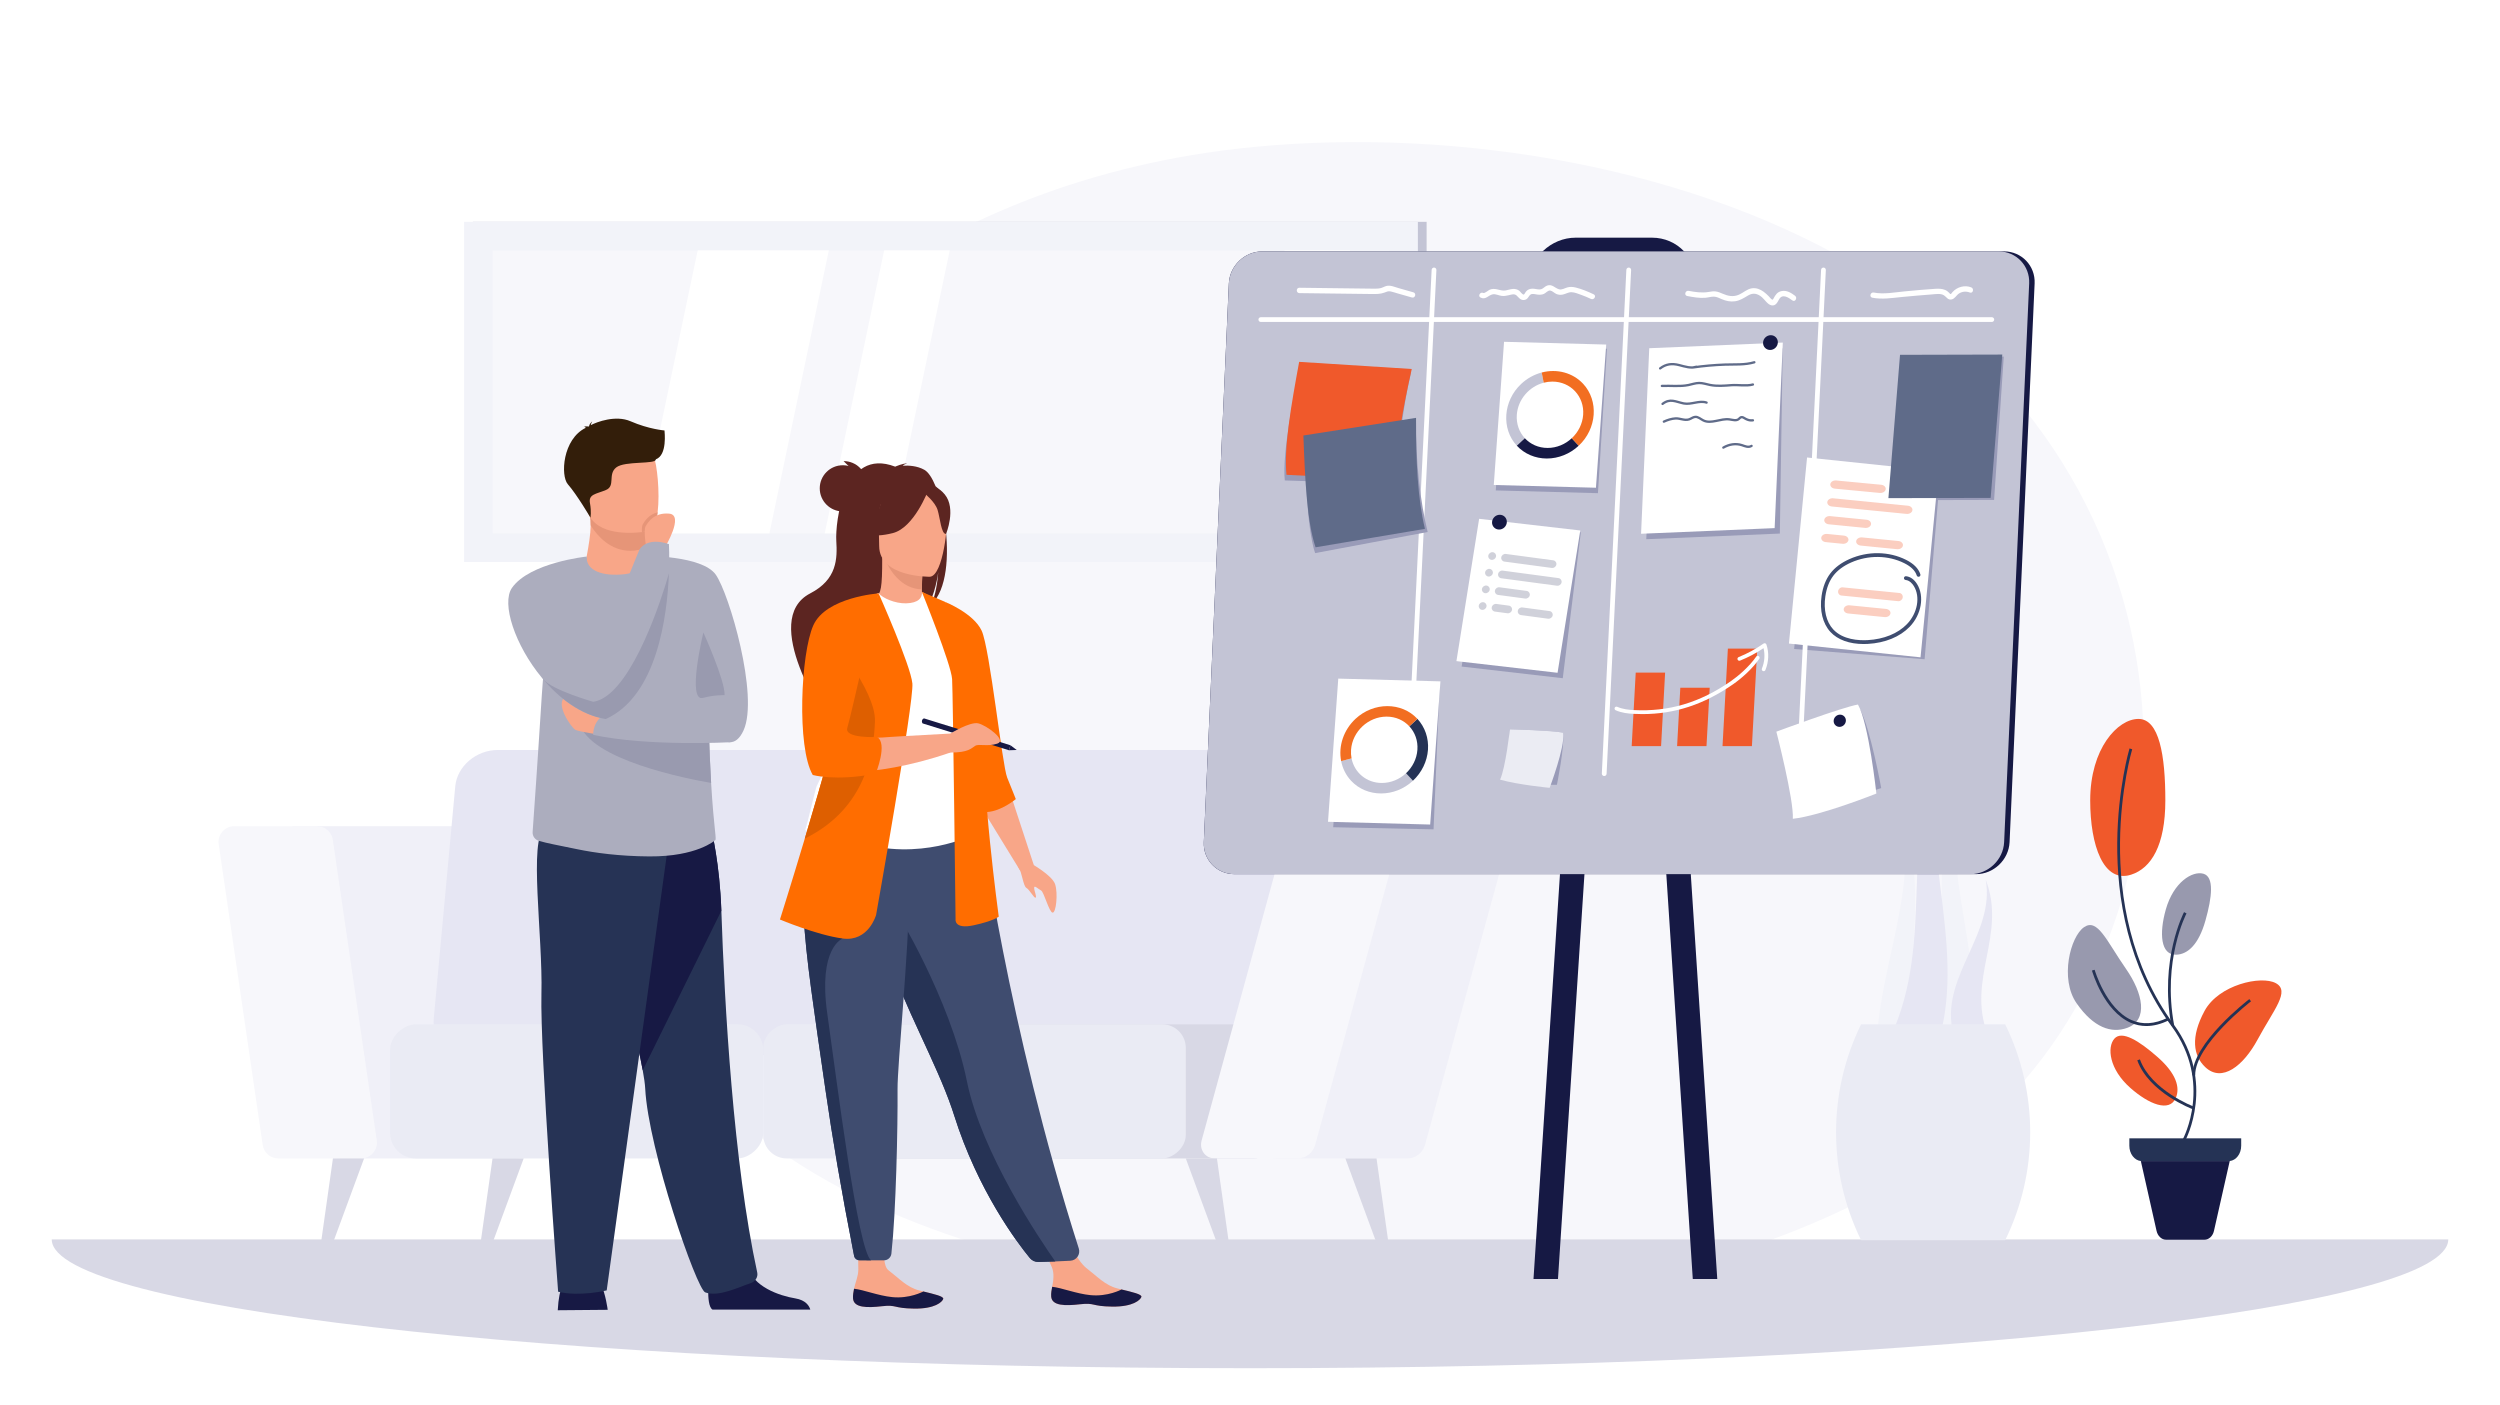
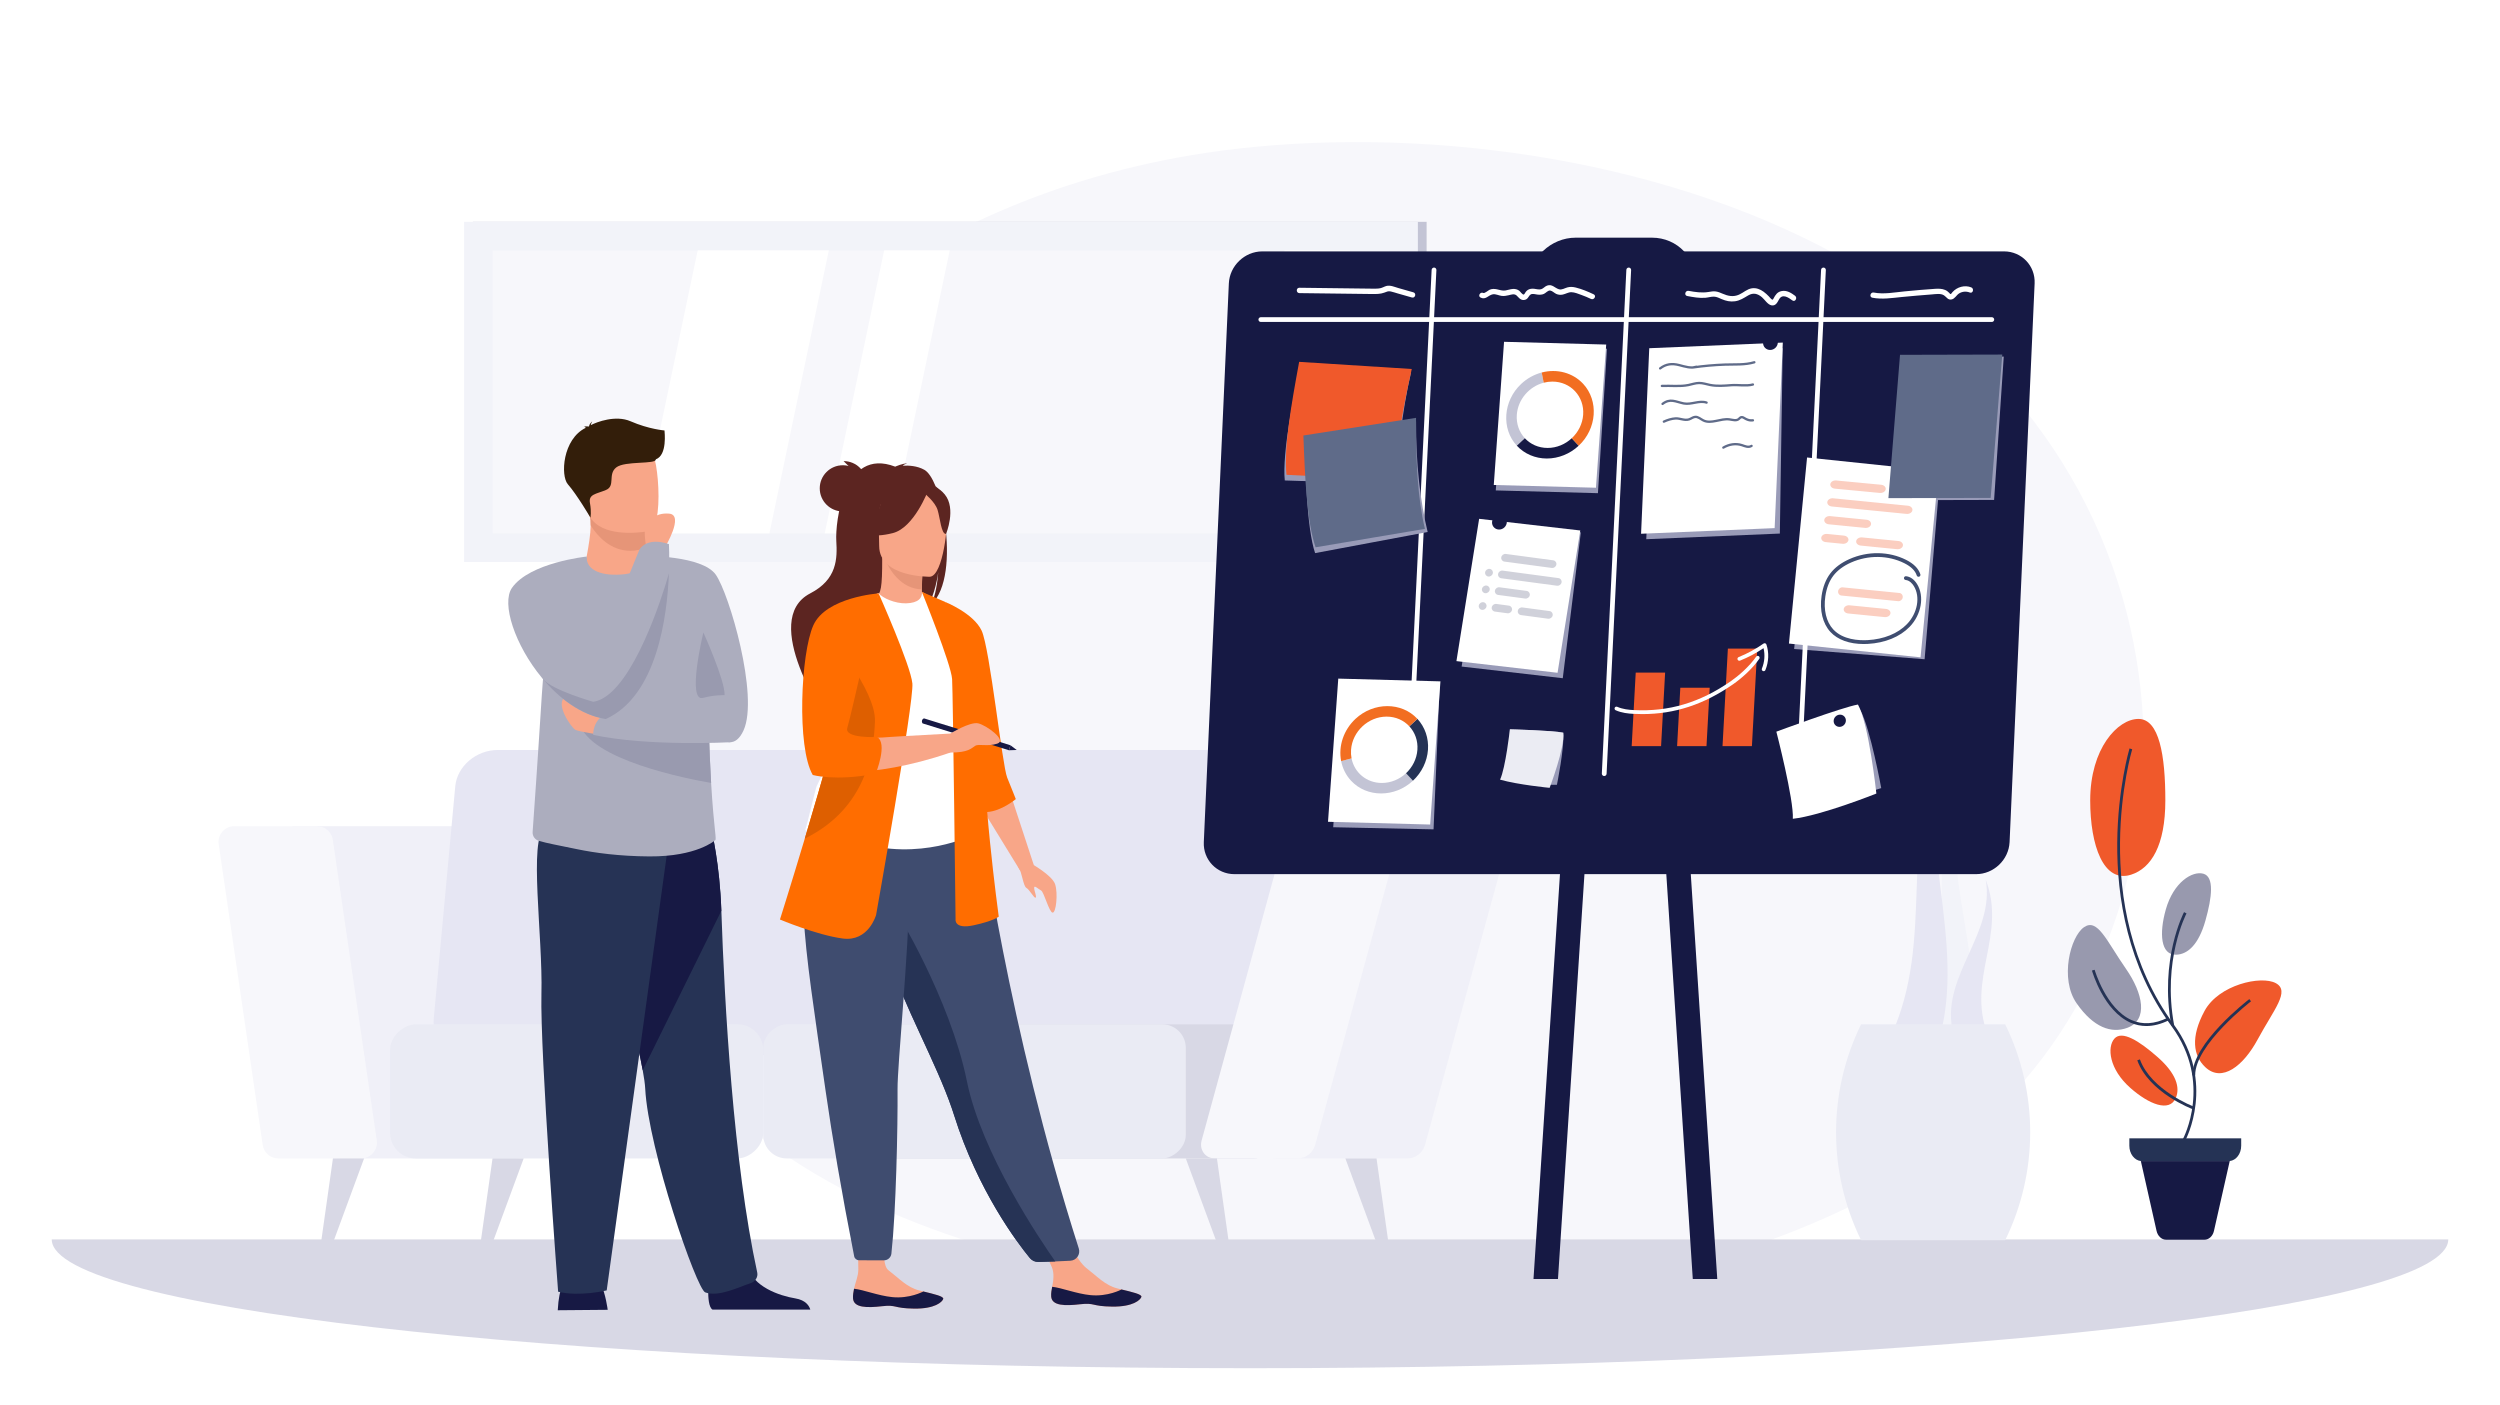
<svg xmlns="http://www.w3.org/2000/svg" version="1.1" viewBox="0 0 1071 602">
  <defs>
    <style>
      .st0 {
        fill: #9899ae;
      }

      .st1 {
        fill: #e69578;
      }

      .st2 {
        fill: #acadbe;
      }

      .st3 {
        fill: #171944;
      }

      .st4 {
        fill: #ff6d00;
      }

      .st5 {
        fill: #f8a688;
      }

      .st6 {
        fill: none;
        stroke: #5f6b89;
        stroke-linecap: round;
        stroke-miterlimit: 10;
      }

      .st7 {
        mix-blend-mode: multiply;
        opacity: .2;
      }

      .st8 {
        fill: #f0f0f8;
      }

      .st9 {
        fill: #3f4c6f;
      }

      .st10 {
        fill: #263355;
      }

      .st11 {
        fill: #e6e6f3;
      }

      .st12 {
        fill: #3f4d70;
      }

      .st13 {
        fill: #eaebf4;
      }

      .st14 {
        fill: #999aaf;
      }

      .st15 {
        isolation: isolate;
      }

      .st16 {
        fill: #999bb8;
      }

      .st17 {
        fill: #5c2521;
      }

      .st18 {
        fill: #331e0a;
      }

      .st19 {
        fill: #f26e21;
      }

      .st20 {
        fill: #fff;
      }

      .st21 {
        fill: #161944;
      }

      .st22 {
        fill: #d8d8e5;
      }

      .st23 {
        opacity: .3;
      }

      .st24 {
        fill: #f7f7fb;
      }

      .st25 {
        fill: #c3c4d5;
      }

      .st26 {
        fill: #f0592b;
      }

      .st27 {
        fill: #253355;
      }

      .st28 {
        fill: #de5f00;
      }

      .st29 {
        fill: #ebecf3;
      }

      .st30 {
        fill: #5f9aa8;
      }

      .st31 {
        fill: #f2f3f9;
      }

      .st32 {
        fill: #5f6b89;
      }
    </style>
  </defs>
  <g class="st15">
    <g id="Layer_1">
      <rect class="st20" x="-9.333" y="-41.733" width="1101.174" height="657.316" />
      <path class="st24" d="M840.631,488.226c-13.77,10.7-26.8,17.6-37.1,23.05-14.15,7.49-28.59,13.85-43.13,19.23-1.55.58-11.574,5.092-13.124,5.642l-331.226-3.952c-1.73-.54-3.47-1.11-5.21-1.69-32.96-10.94-67.35-27.32-96.54-52.65-95.01-82.47-80.22-212.41-6.52-298.18,13.48-15.68,84.69-102.76,229.42-116.72,87.59-8.45,189.69,8.59,263.63,54.31,155.2,95.98,144.15,289.87,39.8,370.96Z" />
      <path class="st22" d="M1048.84,530.949c0,.912-.205,1.815-.614,2.718-13.182,29.221-237.7,52.476-512.73,52.476-278.838,0-505.758-23.897-513.149-53.695-.121-.493-.186-.996-.186-1.499h1026.68Z" />
      <g>
        <g>
          <path class="st8" d="M221.049,496.275h-75.282c-3.356,0-6.204-2.462-6.69-5.782l-18.844-128.819c-.597-4.08,2.566-7.74,6.69-7.74h75.282c3.356,0,6.204,2.462,6.69,5.783l18.844,128.819c.597,4.08-2.566,7.74-6.69,7.74Z" />
          <path class="st24" d="M154.721,496.275h-35.496c-3.356,0-6.204-2.462-6.69-5.782l-18.844-128.819c-.597-4.08,2.566-7.74,6.69-7.74h35.496c3.356,0,6.204,2.462,6.69,5.783l18.844,128.819c.597,4.08-2.566,7.74-6.69,7.74Z" />
          <path class="st25" d="M604.044,321.286H238.137c-9.293,0-17.472,6.968-18.267,15.565l-9.209,99.46c-.796,8.596,6.092,15.564,15.385,15.564h365.906c9.293,0,17.472-6.968,18.268-15.564l9.209-99.46c.796-8.596-6.092-15.565-15.385-15.565Z" />
          <path class="st11" d="M579.206,321.286H213.3c-9.293,0-17.472,6.968-18.267,15.565l-9.209,99.46c-.796,8.596,6.092,15.564,15.385,15.564h365.906c9.293,0,17.472-6.968,18.268-15.564l9.209-99.46c.796-8.596-6.092-15.565-15.385-15.565Z" />
          <rect class="st13" x="218.307" y="387.614" width="57.459" height="159.863" rx="11.024" ry="11.024" transform="translate(714.582 220.508) rotate(90)" />
          <rect class="st22" x="428.163" y="377.035" width="57.459" height="181.021" rx="10.088" ry="10.088" transform="translate(924.438 10.652) rotate(90)" />
          <rect class="st13" x="388.75" y="377.035" width="57.459" height="181.021" rx="10.088" ry="10.088" transform="translate(885.025 50.066) rotate(90)" />
          <path class="st8" d="M603.035,496.275h-56.004c-4.124,0-6.82-3.659-5.703-7.74l35.271-128.819c.909-3.321,4.071-5.783,7.427-5.783h56.004c4.124,0,6.82,3.66,5.703,7.74l-35.271,128.819c-.909,3.321-4.071,5.782-7.427,5.782Z" />
          <path class="st24" d="M555.986,496.275h-35.496c-4.124,0-6.82-3.659-5.703-7.74l35.271-128.819c.909-3.321,4.071-5.783,7.427-5.783h35.496c4.124,0,6.82,3.66,5.703,7.74l-35.271,128.819c-.909,3.321-4.071,5.782-7.427,5.782Z" />
          <polygon class="st22" points="526.287 531.303 520.9 531.303 507.99 496.275 521.335 496.275 526.287 531.303" />
          <polygon class="st22" points="594.654 531.303 589.267 531.303 576.357 496.275 589.701 496.275 594.654 531.303" />
          <polygon class="st22" points="206.041 531.303 211.428 531.303 224.338 496.275 210.994 496.275 206.041 531.303" />
          <polygon class="st22" points="137.674 531.303 143.061 531.303 155.971 496.275 142.627 496.275 137.674 531.303" />
        </g>
        <g>
          <rect class="st25" x="202.571" y="95.025" width="408.59" height="145.733" />
          <rect class="st31" x="198.825" y="95.025" width="408.59" height="145.733" />
          <rect class="st24" x="342.511" y="-24.146" width="121.217" height="384.074" transform="translate(571.012 -235.229) rotate(90)" />
          <polygon class="st20" points="273.431 228.5 298.887 107.283 355.069 107.283 329.614 228.5 273.431 228.5" />
          <polygon class="st20" points="353.319 228.5 378.774 107.283 406.866 107.283 381.41 228.5 353.319 228.5" />
          <polygon class="st20" points="524.84 228.5 550.295 107.283 578.387 107.283 552.931 228.5 524.84 228.5" />
        </g>
        <g>
          <path class="st31" d="M839.269,331.136c-9.533,41.313,13.787,83.988,4.254,125.301-3.147-.131-6.294-.261-9.441-.392-3.147-.131-6.294-.261-9.441-.392,15.827-41.052-1.2-83.465,14.627-124.517Z" />
-           <path class="st31" d="M814.839,349.052c7.811,39.499-17.26,78.994-9.449,118.493h18.898c-14.11-39.499,4.661-78.994-9.449-118.493Z" />
          <path class="st11" d="M832.279,316.211c-12.497,42.123,10.734,87.58-1.763,129.702-3.422-.32-6.844-.639-10.266-.959-3.422-.32-6.844-.639-10.266-.959,19.341-41.483,2.955-86.301,22.295-127.784Z" />
          <path class="st11" d="M850.687,376.866c4.031,22.777-18.445,40.687-14.414,63.465,2.539.466,5.078.932,7.617,1.398,2.539.466,5.078.932,7.617,1.398-9.109-23.709,8.289-42.551-.821-66.261Z" />
          <path class="st13" d="M859.019,438.816h-61.729c-14.291,29.172-14.291,63.314,0,92.487h61.729c14.292-29.172,14.292-63.314,0-92.487Z" />
        </g>
      </g>
      <g>
        <path class="st26" d="M895.443,342.907c0,19.286,5.714,35.602,17.543,31.798,8.591-2.763,14.646-12.513,14.646-31.798,0-19.286-2.619-34.92-11.507-34.92s-20.681,12.628-20.681,34.92Z" />
        <path class="st26" d="M912.678,466.096c7.927,6.98,16.702,10.538,19.42,4.298,1.974-4.531.158-10.549-7.77-17.529-7.927-6.98-15.301-11.563-18.519-7.909-3.217,3.654-2.295,13.071,6.868,21.14Z" />
        <path class="st0" d="M927.832,389.623c-2.875,10.164-2.297,19.615,4.504,19.374,4.94-.175,9.584-4.411,12.459-14.574,2.875-10.164,3.826-18.793-.858-20.119-4.684-1.325-12.782,3.571-16.105,15.319Z" />
        <path class="st27" d="M936.211,488.538l-1.053-.575c.131-.239,12.836-24.164-4.836-48.296-37.876-51.728-18.238-118.373-18.035-119.039l1.146.349c-.201.661-19.661,66.746,17.857,117.984,18.131,24.761,5.053,49.332,4.92,49.578Z" />
        <path class="st0" d="M910.786,415.076c7.274,10.469,9.67,21.938.451,25.282-6.695,2.428-14.356-.096-21.631-10.565-7.274-10.469-2.695-28.498,3.153-32.562,5.849-4.064,9.618,5.744,18.026,17.845Z" />
        <path class="st26" d="M967.151,445.356c-6.068,11.232-15.236,18.555-22.389,11.828-5.196-4.886-6.401-12.873-.333-24.104,6.068-11.232,24.249-15.287,30.523-11.897,6.275,3.39-.787,11.191-7.801,24.173Z" />
        <path class="st27" d="M919.501,439.548c-2.365,0-4.646-.487-6.834-1.457-11.47-5.1-16.278-21.614-16.477-22.314l1.151-.328c.047.166,4.859,16.68,15.817,21.549,4.684,2.077,9.87,1.752,15.429-.983l.529,1.076c-3.327,1.638-6.541,2.456-9.615,2.456Z" />
        <g>
          <path class="st21" d="M955.21,497.41l-6.75,29.91c-.5,2.23-2.17,3.78-4.07,3.78h-16.44c-1.9,0-3.57-1.55-4.08-3.78l-6.73-29.91h38.07Z" />
          <path class="st27" d="M912.21,487.65v3.19c0,3.42,2.16,6.25,4.93,6.55v.02h38.07v-.02c2.75-.28,4.92-3.11,4.92-6.55v-3.19h-47.92Z" />
        </g>
        <path class="st27" d="M939.222,460.643c-.073-13.7,23.385-31.863,24.384-32.631l.73.95c-.241.185-23.986,18.566-23.916,31.676l-1.198.005Z" />
        <path class="st27" d="M930.218,439.424c-5.243-28.265,5.317-48.473,5.425-48.675l1.057.566c-.105.196-10.467,20.058-5.304,47.888l-1.179.22Z" />
        <path class="st27" d="M939.61,475.29c-.774-.29-19.02-7.255-23.998-21.043l1.128-.407c4.791,13.272,23.107,20.26,23.291,20.327l-.421,1.123Z" />
        <rect class="st27" x="917.62" y="496.21" width="37.591" height="1.198" />
      </g>
      <g>
        <g>
          <path class="st21" d="M705.876,146.894h-32.736c-10.916,0-19.358-8.918-18.759-19.818l.333-6.057c.58-10.561,9.708-19.201,20.285-19.201h32.716c10.927,0,19.378,8.927,18.778,19.838l-.331,6.036c-.58,10.561-9.708,19.201-20.285,19.201Z" />
          <polygon class="st21" points="735.676 547.924 725.187 547.924 696.312 106.444 706.801 106.444 735.676 547.924" />
          <polygon class="st21" points="656.948 547.924 667.437 547.924 696.312 106.444 685.823 106.444 656.948 547.924" />
        </g>
        <g>
          <g>
            <path class="st21" d="M846.565,374.483h-317.745c-7.548,0-13.447-6.176-13.109-13.724l10.728-239.343c.338-7.548,6.791-13.724,14.339-13.724h317.745c7.548,0,13.447,6.176,13.109,13.724l-10.728,239.343c-.338,7.548-6.791,13.724-14.339,13.724Z" />
-             <path class="st25" d="M844.231,374.483h-315.411c-7.548,0-13.447-6.176-13.109-13.724l10.728-239.343c.338-7.548,6.791-13.724,14.339-13.724h315.411c7.548,0,13.447,6.176,13.109,13.724l-10.728,239.343c-.338,7.548-6.791,13.724-14.339,13.724Z" />
          </g>
          <g>
            <polygon class="st16" points="762.483 228.579 705.264 230.996 708.769 151.51 763.707 149.189 762.483 228.579" />
            <polygon class="st16" points="824.504 282.421 768.611 278.032 776.376 198.321 831.114 204.054 824.504 282.421" />
            <polygon class="st16" points="684.553 211.278 640.787 210.1 645.185 148.762 688.436 149.411 684.553 211.278" />
            <polygon class="st16" points="614.134 355.293 571.148 354.389 575.547 293.05 616.826 292.265 614.134 355.293" />
            <polygon class="st16" points="854.273 214.169 810.462 214.283 815.44 152.876 858.412 152.765 854.273 214.169" />
            <polygon class="st16" points="626.163 285.557 669.488 290.553 677.237 228.066 635.888 224.596 626.163 285.557" />
            <polygon class="st20" points="760.254 226.245 703.035 228.662 706.54 149.176 763.759 146.759 760.254 226.245" />
            <polygon class="st20" points="822.757 281.603 766.381 275.698 774.146 195.987 830.522 201.892 822.757 281.603" />
            <polygon class="st20" points="683.701 208.944 639.935 207.766 644.334 146.428 688.099 147.606 683.701 208.944" />
            <polygon class="st20" points="612.685 353.233 568.919 352.055 573.317 290.716 617.083 291.894 612.685 353.233" />
            <polygon class="st20" points="623.933 283.223 667.258 288.219 676.983 227.258 633.659 222.262 623.933 283.223" />
            <g>
              <path class="st16" d="M646.841,312.438s-.288,16.653-2.635,21.597c7.776,2.221,22.775,2.188,22.775,2.188,0,0,3.279-16.004,2.726-22.336-4.458-.98-22.865-1.449-22.865-1.449Z" />
              <path class="st29" d="M646.841,312.438s-1.869,16.62-4.216,21.564c7.777,2.221,21.233,3.51,21.233,3.51,0,0,6.613-17.275,5.849-23.624-4.458-.98-22.865-1.449-22.865-1.449Z" />
            </g>
            <g>
              <g>
                <path class="st16" d="M763.934,315.157s9.014,22.806,8.501,30.854c12.224-1.371,33.484-8.386,33.484-8.386,0,0-4.555-25.108-8.918-33.406-6.842,1.184-33.067,10.938-33.067,10.938Z" />
                <path class="st20" d="M760.991,313.447s7.568,29.279,7.055,37.326c12.224-1.371,35.79-10.82,35.79-10.82,0,0-3.219-29.928-7.89-38.13-6.842,1.184-34.954,11.623-34.954,11.623Z" />
              </g>
              <path class="st21" d="M790.776,308.775c-.065,1.446-1.29,2.619-2.736,2.619-1.446,0-2.566-1.173-2.501-2.619.065-1.446,1.29-2.619,2.736-2.619,1.446,0,2.566,1.172,2.501,2.619Z" />
            </g>
            <path class="st21" d="M645.525,223.695c-.078,1.748-1.559,3.165-3.308,3.165-1.748,0-3.102-1.417-3.024-3.165.078-1.748,1.559-3.166,3.308-3.166s3.102,1.417,3.024,3.166Z" />
            <path class="st21" d="M761.628,146.759c-.078,1.748-1.559,3.166-3.308,3.166-1.748,0-3.102-1.417-3.024-3.166.078-1.748,1.559-3.165,3.308-3.165s3.102,1.417,3.024,3.165Z" />
            <polygon class="st32" points="852.801 213.299 808.991 213.412 813.968 152.006 857.779 151.892 852.801 213.299" />
          </g>
        </g>
        <g>
          <g class="st7">
-             <path class="st21" d="M638.932,239.843h0c-.907-.122-1.509-.958-1.338-1.858h0c.171-.9,1.054-1.538,1.961-1.416h0c.907.122,1.509.958,1.338,1.858h0c-.171.9-1.054,1.538-1.961,1.416Z" />
            <path class="st21" d="M664.782,243.306l-20.298-2.72c-.907-.122-1.509-.958-1.338-1.858h0c.171-.9,1.054-1.538,1.961-1.416l20.298,2.72c.907.122,1.509.958,1.338,1.858h0c-.171.9-1.054,1.538-1.961,1.416Z" />
            <path class="st21" d="M637.573,246.982h0c-.907-.122-1.509-.958-1.338-1.858h0c.171-.9,1.054-1.538,1.961-1.416h0c.907.122,1.509.958,1.338,1.858h0c-.171.9-1.054,1.538-1.961,1.416Z" />
            <path class="st21" d="M667.018,250.927l-23.893-3.201c-.907-.122-1.509-.958-1.338-1.858h0c.171-.9,1.054-1.538,1.961-1.416l23.893,3.201c.907.122,1.509.958,1.338,1.858h0c-.171.9-1.054,1.538-1.961,1.416Z" />
            <path class="st21" d="M636.215,254.122h0c-.907-.122-1.509-.958-1.338-1.858h0c.171-.9,1.054-1.538,1.961-1.416h0c.907.122,1.509.958,1.338,1.858h0c-.171.9-1.054,1.538-1.961,1.416Z" />
            <path class="st21" d="M653.395,256.423l-11.629-1.558c-.907-.122-1.509-.958-1.338-1.858h0c.171-.9,1.054-1.538,1.961-1.416l11.629,1.558c.907.122,1.509.958,1.338,1.858h0c-.171.9-1.054,1.538-1.961,1.416Z" />
            <path class="st21" d="M663.201,265.059l-11.629-1.558c-.907-.122-1.509-.958-1.338-1.858h0c.171-.9,1.054-1.538,1.961-1.416l11.629,1.558c.907.122,1.509.958,1.338,1.858h0c-.171.9-1.054,1.538-1.961,1.416Z" />
            <path class="st21" d="M634.856,261.261h0c-.907-.122-1.509-.958-1.338-1.858h0c.171-.9,1.054-1.538,1.961-1.416h0c.907.122,1.509.958,1.338,1.858h0c-.171.9-1.054,1.538-1.961,1.416Z" />
            <path class="st21" d="M645.778,262.724l-5.371-.72c-.907-.122-1.509-.958-1.338-1.858h0c.171-.9,1.054-1.538,1.961-1.416l5.371.72c.907.122,1.509.958,1.338,1.858h0c-.171.9-1.054,1.538-1.961,1.416Z" />
          </g>
          <g>
            <polygon class="st26" points="713.336 288.136 700.744 288.136 699.013 319.644 711.606 319.644 713.336 288.136" />
            <polygon class="st26" points="732.437 294.631 719.844 294.631 718.47 319.644 731.063 319.644 732.437 294.631" />
            <polygon class="st26" points="752.815 277.852 740.223 277.852 737.927 319.644 750.52 319.644 752.815 277.852" />
            <g>
              <path class="st20" d="M703.547,305.914c-1.247,0-2.504-.033-3.776-.098-2.199-.113-5.052-.391-7.618-1.545-.409-.184-.591-.665-.407-1.073.184-.409.664-.591,1.073-.407,2.319,1.043,4.978,1.298,7.035,1.404,15.109.777,28.34-3.158,41.656-12.383,3.175-2.199,7.915-6.268,10.828-10.496.254-.37.76-.462,1.129-.208.369.254.462.76.208,1.129-3.033,4.405-7.795,8.524-11.24,10.91-12.507,8.664-24.957,12.768-38.888,12.768Z" />
              <path class="st20" d="M755.549,287.536c-.103,0-.208-.02-.31-.062-.414-.171-.611-.646-.44-1.06,1.15-2.784,1.392-5.914.699-8.746-3.166,2.128-6.544,3.923-10.059,5.341-.416.167-.889-.034-1.057-.449-.168-.416.033-.889.449-1.057,3.748-1.512,7.337-3.465,10.666-5.804.209-.147.476-.187.719-.107.244.08.435.269.517.512,1.167,3.457,1.009,7.441-.433,10.931-.129.313-.432.502-.751.502Z" />
            </g>
          </g>
          <g class="st23">
            <path class="st26" d="M805.319,211.175l-19.289-1.836c-1.216-.121-2.077-1.007-1.914-1.97h0c.163-.963,1.291-1.652,2.507-1.531l19.289,1.836c1.216.121,2.077,1.007,1.914,1.97h0c-.163.963-1.291,1.652-2.507,1.531Z" />
            <path class="st26" d="M816.762,220.153l-32.025-3.18c-1.216-.121-2.077-1.007-1.914-1.97h0c.163-.963,1.291-1.652,2.507-1.531l32.025,3.18c1.216.121,2.077,1.007,1.914,1.97h0c-.163.963-1.291,1.652-2.507,1.531Z" />
            <path class="st26" d="M799.031,226.154l-15.587-1.548c-1.216-.121-2.077-1.007-1.914-1.97h0c.163-.963,1.291-1.652,2.507-1.531l15.587,1.548c1.216.121,2.077,1.007,1.914,1.97h0c-.163.963-1.291,1.652-2.507,1.531Z" />
            <path class="st26" d="M812.702,235.274l-15.587-1.548c-1.216-.121-2.077-1.007-1.914-1.97h0c.163-.963,1.291-1.652,2.507-1.531l15.587,1.548c1.216.121,2.077,1.007,1.914,1.97h0c-.163.963-1.291,1.652-2.507,1.531Z" />
            <path class="st26" d="M789.35,232.954l-7.198-.715c-1.216-.121-2.077-1.007-1.914-1.97h0c.163-.963,1.291-1.652,2.507-1.531l7.198.715c1.216.121,2.077,1.007,1.914,1.97h0c-.163.963-1.291,1.652-2.507,1.531Z" />
          </g>
          <path class="st12" d="M798.406,275.899c-6.12 0-11.134-1.809-14.248-5.173-3.325-3.591-4.704-9.239-3.785-15.495.563-3.832,1.815-7.047,3.722-9.557,1.914-2.518,4.682-4.595,8.227-6.171,7.824-3.48,16.88-3.358,24.226.327,3.292,1.651,5.354,3.74,6.131,6.208.135.427-.103.883-.531,1.018-.428.135-.883-.103-1.018-.531-.64-2.033-2.427-3.798-5.311-5.244-6.915-3.469-15.453-3.578-22.838-.294-3.293,1.465-5.848,3.372-7.595,5.67-1.739,2.288-2.886,5.253-3.409,8.81-.848,5.768.38,10.928,3.37,14.156,4.155,4.488,11.034,4.809,14.765,4.604,6.936-.385,12.903-2.807,16.802-6.822,4.561-4.695,5.839-11.719,2.974-16.338-.555-.895-1.748-2.422-3.503-2.597-.446-.044-.772-.442-.727-.888.044-.446.445-.769.888-.727,1.815.181,3.491,1.373,4.722,3.357,3.246,5.233,1.875,13.111-3.188,18.326-4.185,4.308-10.533,6.904-17.877,7.311-.608.034-1.208.051-1.797.051Z" />
          <g class="st23">
            <path class="st26" d="M813.175,257.543l-24.305-2.414c-.923-.092-1.557-.956-1.41-1.92h0c.147-.964,1.022-1.678,1.945-1.587l24.305,2.414c.923.092,1.557.956,1.41,1.92h0c-.147.964-1.022,1.678-1.945,1.587Z" />
            <path class="st26" d="M807.359,264.361l-15.587-1.548c-1.216-.121-2.077-1.007-1.914-1.97h0c.163-.963,1.291-1.652,2.507-1.531l15.587,1.548c1.216.121,2.077,1.007,1.914,1.97h0c-.163.963-1.291,1.652-2.507,1.531Z" />
          </g>
        </g>
        <g>
          <path class="st20" d="M770.665,332.453c.541,0,.992-.426,1.019-.972l10.506-215.79c.027-.563-.408-1.042-.971-1.07-.542-.024-1.041.407-1.07.971l-10.506,215.79c-.027.563.408,1.042.971,1.07.016,0,.034.001.051.001Z" />
          <path class="st20" d="M603.826,332.453c.541,0,.992-.426,1.019-.972l10.507-215.79c.028-.563-.408-1.042-.971-1.07-.533-.024-1.041.407-1.07.971l-10.507,215.79c-.027.563.408,1.042.971,1.07.017,0,.034.001.051.001Z" />
          <path class="st20" d="M687.246,332.453c.541,0,.992-.426,1.019-.972l10.506-215.79c.027-.563-.407-1.042-.971-1.07-.556-.024-1.041.407-1.07.971l-10.506,215.79c-.027.563.408,1.042.971,1.07.017,0,.034.001.051.001Z" />
          <path class="st20" d="M540.136,137.929h313.157c.564,0,1.022-.457,1.022-1.021,0-.564-.457-1.021-1.022-1.021h-313.157c-.564,0-1.021.457-1.021,1.021,0,.564.457,1.021,1.021,1.021Z" />
          <path class="st20" d="M843.86,125.316c-1.523-.596-3.157-.482-4.565.38-1.173.718-1.805,2.3-3.227,2.588-1.614.327-2.106-.994-3.241-1.745-1.441-.954-3.641-.528-5.25-.407-4.271.322-8.538.691-12.8,1.105-4.206.409-8.467,1.129-12.666.304-1.45-.285-.836-2.5.611-2.216,4.299.844,8.861-.083,13.167-.494,4.329-.413,8.665-.814,13.005-1.095,1.475-.095,3.022-.113,4.405.478.694.296,1.234.72,1.755,1.257.176.181.362.549.648.5.182-.031.624-.704.74-.834,1.978-2.217,5.229-3.134,8.028-2.039,1.362.533.769,2.755-.611,2.215h0Z" />
          <path class="st20" d="M767.838,128.694c-1.709-1.291-4.285-2.996-5.703-.43-.709,1.283-1.391,2.828-3.158,2.557-1.695-.26-2.941-2.464-4.181-3.508-1.848-1.556-3.715-2.022-5.869-.758-1.852,1.086-3.476,2.207-5.658,2.512-2.005.281-3.857-.12-5.697-.918-1.054-.457-2.121-1.025-3.294-1.065-1.222-.042-2.454.384-3.673.486-2.618.218-5.249-.279-7.812-.754-1.452-.269-.837-2.484.611-2.215,2.841.527,5.614.956,8.493.489,1.062-.172,2.059-.384,3.142-.231,1.009.143,1.929.529,2.855.933,2.359,1.031,4.634,1.526,7.102.436,1.909-.843,3.398-2.409,5.534-2.723,1.816-.267,3.544.412,4.996,1.471.832.608,1.583,1.313,2.297,2.053.326.338.637.803,1.011,1.083.555.417.61.374.939-.241.827-1.545,1.611-2.804,3.459-3.174,2.193-.439,4.089.746,5.766,2.012,1.165.88.022,2.876-1.16,1.984h0Z" />
          <path class="st20" d="M681.564,128.06c-1.337-.632-2.696-1.206-4.089-1.704-1.327-.474-2.866-1.151-4.292-1.178-1.294-.024-2.436.747-3.674,1.01-.98.208-1.929.129-2.841-.29-.81-.373-1.635-1.28-2.522-1.423-1.006-.163-1.846,1.009-2.703,1.408-.882.41-1.832.426-2.781.319-.871-.098-2.149-.551-2.955-.033-.75.482-.976,1.531-1.788,2.017-.705.423-1.582.458-2.317.095-.812-.401-1.257-1.159-1.928-1.721-.99-.83-2.145-.369-3.278-.1-1.047.248-2.062.437-3.139.295-1.187-.157-2.556-.91-3.758-.671-1.972.391-2.999,2.488-5.207,1.407-1.328-.65-.165-2.632,1.16-1.984.559.273,2.192-1.168,2.736-1.396.991-.416,1.997-.395,3.036-.186,1.281.258,2.39.73,3.722.51,1.073-.177,2.099-.584,3.194-.65.977-.059,1.884.157,2.675.743.445.33,1.392,1.776,1.963,1.658.262-.054.672-.914.839-1.124.267-.337.559-.649.93-.877.785-.482,1.707-.565,2.605-.489.975.083,2.088.483,3.057.206.974-.279,1.611-1.226,2.577-1.561,2.182-.757,3.232,1.036,5.098,1.584,1.209.355,2.449-.497,3.583-.804,1.221-.33,2.381-.244,3.598.059,2.637.655,5.207,1.738,7.657,2.895,1.336.631.171,2.612-1.16,1.984h0Z" />
          <path class="st20" d="M604.866,127.447c-2.044-.583-4.088-1.166-6.131-1.75-.971-.277-1.947-.62-2.932-.837-1.118-.246-1.79.135-2.788.509-1.634.612-3.427.605-5.148.589-2.043-.019-4.087-.051-6.13-.076-8.359-.103-16.719-.207-25.078-.311-1.477-.018-1.481-2.316,0-2.298,8.545.106,17.09.212,25.635.318,2.014.025,4.029.068,6.044.074.99.003,2.004.013,2.978-.192.922-.194,1.698-.711,2.595-.959,1.673-.462,3.583.438,5.169.891,2.133.609,4.265,1.217,6.398,1.826,1.419.405.816,2.623-.611,2.216h0Z" />
        </g>
        <path class="st16" d="M598.924,207.416l-48.525-1.587c-1.204-11.169,4.076-39.243,6.99-49.223l47.074,2.99c-4.02,17.715-5.75,34.374-5.538,47.82Z" />
        <path class="st26" d="M598.094,205.828l-46.955-2.416c-1.204-11.169,1.912-29.458,5.42-48.394l48.244,3.064c-4.02,17.715-6.92,34.299-6.709,47.746Z" />
        <path class="st16" d="M611.612,227.912l-48.22,9.043c-3.628-10.519-4.552-38.772-3.857-49.041l47.095-7.373c-.096,17.977,1.837,34.436,4.982,47.37Z" />
        <path class="st32" d="M610.446,226.561l-46.853,7.901c-3.627-10.519-4.549-28.854-5.224-47.898l48.266-7.556c-.096,17.977.665,34.619,3.811,47.553Z" />
        <path class="st6" d="M711.202,157.823c2.508-1.925,5.066-2.203,8.111-1.427,2.525.643,5.211,1.574,7.654.668-.564.117-1.128.235-1.691.352,4.542-.654,9.12-1.063,13.706-1.224,4.297-.151,8.412.225,12.578-.997" />
        <path class="st6" d="M711.953,165.332c3.749-.184,7.687.369,11.38-.384,1.513-.309,2.994-.857,4.537-.877,1.602-.021,3.149.53,4.72.844,3.011.601,6.087.322,9.121.092,2.906-.221,6.483.482,9.238-.284" />
        <path class="st6" d="M712.235,173.028c3.262-2.516,5.552-.924,9.04-.201,3.239.671,6.695-1.439,9.819-.349" />
        <path class="st6" d="M712.798,180.63c1.484-.703,3.336-1.281,4.992-1.375,1.941-.11,3.896,1.046,5.817.407.896-.298,1.664-.992,2.605-1.069,1.292-.106,2.341.956,3.505,1.527,3.405,1.669,7.435-.974,11.19-.452,1.365.19,2.942.745,3.985-.156.24-.207.426-.478.697-.64.862-.515,1.661.292,2.392.642,1.02.489,1.814.683,2.967.553" />
        <path class="st6" d="M738.279,191.751c2.428-1.415,5.281-1.918,7.98-1.037.679.222,1.342.506,2.045.633s1.473.078,2.064-.324" />
        <g>
          <g>
            <path class="st25" d="M603.886,332.934l0-0-1.553-1.673c-2.757,2.572-6.426,4.162-10.352,4.162-6.577,0-11.791-4.468-12.978-10.536l-2.329.612q0,0.0 0.0 0l-2.128.559c.626,3.18,2.09,6.078,4.249,8.404,6.751,7.272,18.717,7.272,26.51,0l-1.419-1.528Z" />
            <path class="st27" d="M607.205,307.952l-2.033,1.897c0,0,0.0 0.0 0.0 0l-1.404,1.31c2.388,2.568,3.728,6.123,3.447,10.049-.281,3.926-2.126,7.481-4.883,10.053l1.216,1.31-0.0 0,1.756,1.891c3.767-3.516,6.084-8.283,6.441-13.255.356-4.967-1.277-9.74-4.541-13.255Z" />
            <path class="st19" d="M607.205,307.952c-6.751-7.267-18.717-7.267-26.51,0-5.065,4.731-7.415,11.647-6.149,18.107l2.633-.691c0-0.0 0-0,0-0l1.825-.479c-.227-1.173-.305-2.41-.214-3.68.562-7.847,7.383-14.211,15.23-14.211,3.926,0,7.362,1.59,9.75,4.162l1.798-1.678c-0-0-0-0-0-0l1.638-1.528Z" />
          </g>
          <g>
            <path class="st25" d="M651.452,189.411l0.0 0,1.793-1.673c-2.388-2.572-3.723-6.128-3.442-10.053.471-6.577,5.336-12.111,11.52-13.734l-.448-2.285q-0,0-0.0 0l-.409-2.088c-3.241.854-6.258,2.525-8.751,4.851-7.793,7.272-8.651,19.238-1.9,26.51l1.638-1.528Z" />
            <path class="st21" d="M676.324,190.94l-1.761-1.897c0,0-0.0 0-0.0 0l-1.216-1.31c-2.752,2.572-6.422,4.167-10.348,4.167-3.926,0-7.367-1.59-9.755-4.162l-1.404,1.31h-0l-2.027,1.891c3.263,3.515,7.89,5.491,12.862,5.491,4.967,0,9.881-1.975,13.649-5.491Z" />
            <path class="st19" d="M676.324,190.94c7.788-7.272,8.646-19.238,1.9-26.51-4.392-4.726-11.175-6.58-17.759-4.851l.506,2.583c0-0.0 0,0,0-0l.351,1.79c1.195-.311,2.445-.477,3.714-.477,7.847,0,13.755,6.364,13.193,14.211-.281,3.926-2.126,7.476-4.883,10.049l1.558,1.678c0-0.0 0-0.0 0-0l1.419,1.528Z" />
          </g>
        </g>
      </g>
      <g>
        <g>
          <g>
            <path class="st5" d="M450.33,555.433c.294,4.013,5.957,4.057,12.383,3.311,6.426-.746,4.718.88,13.716,1.006,8.997.125,12.099-2.849,12.534-4.135.388-1.141-3.945-2.101-8.581-3.23-.583-.14-1.168-.287-1.753-.435-5.228-1.329-8.689-5.241-13.161-8.657-4.236-3.236-9.7-14.948-9.7-14.948l-12.292-.555s5.176,10.498,7.121,15.024c1.144,2.662.657,5.933.16,8.443-.266,1.365-.531,2.761-.426,4.175Z" />
            <path class="st3" d="M462.714,558.744c6.426-.746,4.718.88,13.716,1.006,8.997.125,12.099-2.849,12.534-4.135.388-1.141-3.945-2.101-8.581-3.23l-.055.085s-5.793,3.109-13.203,2.364c-6.04-.605-12.202-3.126-16.368-3.578-.266,1.365-.531,2.761-.426,4.175.294,4.013,5.957,4.057,12.383,3.311Z" />
          </g>
          <g>
            <path class="st5" d="M365.441,556.265c.291,4.014,5.953,4.063,12.38,3.323,6.427-.739,4.717.886,13.714,1.02,8.997.134,12.102-2.836,12.539-4.122.389-1.14-3.943-2.105-8.578-3.239-.583-.141-1.168-.288-1.753-.437-5.226-1.334-8.684-5.25-13.153-8.671-4.233-3.24-.004-22.424-.004-22.424l-13.52-1.316s.649,16.152.64,23.496c-.003,2.897-1.336,5.683-1.836,8.193-.267,1.365-.534,2.761-.43,4.175Z" />
            <path class="st3" d="M377.821,559.588c6.427-.739,4.717.886,13.714,1.02,8.997.134,12.102-2.836,12.539-4.122.389-1.14-3.943-2.105-8.578-3.239l-.056.085s-5.796,3.104-13.205,2.351c-6.039-.611-12.198-3.138-16.365-3.594-.267,1.365-.534,2.761-.43,4.175.291,4.014,5.953,4.063,12.38,3.323Z" />
          </g>
          <path class="st17" d="M404.895,224.712c2.327-9.572-1.046-14.03-4.09-16.403-1.444-3.523-3.092-6.063-4.776-7.02-3.073-1.747-6.755-1.937-9.33-1.785.663-.685,1.967-.934,1.967-.934-1.597-.237-5.161,1.346-5.161,1.346-22.215-8.56-25.706,24.149-25.239,31.749.463,7.598.402,16.548-11.156,22.535-22.052,11.424,7.329,54.474,7.329,54.474-.561-6.141,27.773-38.547,42.555-48.252,3.599-5.298,4.878-14.657,4.973-15.393-.621,7.42-1.891,11.583-3.025,13.927,6.737-6.201,7.735-21.091,5.952-34.243Z" />
          <path class="st5" d="M396.119,260.904c.074.033-7.138,3.778-12.561,2.294-5.103-1.391-8.436-8.007-8.366-8.022,2.161-.429,2.784-3.399,2.738-16.158l.977.192,16.425,3.252s-.374,5.169-.385,10.038c-.011,4.089.237,7.967,1.173,8.403Z" />
          <path class="st1" d="M395.331,242.463s-.374,5.169-.385,10.038c-9.191-.259-14.049-8.643-16.04-13.291l16.425,3.252Z" />
          <path class="st9" d="M462.157,534.853c.806,2.524-1.005,5.126-3.652,5.25l-6.416.3-6.789.208c-1.698.052-3.321-.688-4.394-2.005-5.419-6.648-22.1-28.806-32.218-61-.285-.903-.585-1.817-.903-2.742-6.682-19.484-20.535-43.942-27.836-66.079-1.162-3.526-2.205-6.845-3.141-9.986-.3-1.006-.592-1.994-.87-2.967-5.38-18.693-6.937-30.966-8.373-44.079l52.715.422s11.098,86.258,41.878,182.68Z" />
          <path class="st20" d="M412.9,321.882c-.133,25.085,3.68,35.847,3.68,35.847,0,0-22.571,11.467-49.396,3.026-.316-.099-22.211-5.096-22.211-5.096.449-1.016,4.441-17.921,4.878-18.852,5.664-12.162,9.964-17.495,10.636-21.235,1.246-6.98,1.274-14.204.652-21.016-1.636-18.033-6.505-33.004-6.505-33.004,7.309-1.663,14.154-4.585,21.761-7.438,1.75,2.179,7.099,4.459,11.74,4.355,5.343-.118,7.076-2.405,6.799-4.903,5.694,3.168,10.238,6.162,10.238,6.162,4.839,8.407,14.654,16.57,15.365,29.465.176,3.171-7.634,31.987-7.638,32.689Z" />
          <path class="st30" d="M367.565,324.678c-2.304,3.262-6.722,23.084-17.714,25.576,5.664-14.128,9.964-20.323,10.636-24.666,1.246-8.108,1.274-16.499.652-24.412,3.679-6.448,6.426-10.87,6.426-10.87.289-1.043,5.847-18.229,7.628-2.867,1.777,15.366-5.054,33.591-7.628,37.239Z" />
          <path class="st5" d="M398.401,247.074s-21.745.359-21.761-13.187c-.015-13.546-2.831-22.622,11.052-23.424,13.884-.802,16.587,4.364,17.691,8.884,1.105,4.52-1.326,27.284-6.983,27.726Z" />
          <path class="st17" d="M397.596,210.131s-5.954,15.892-15.091,18.241c-9.138,2.35-13.101-.099-13.101-.099,0,0,7.009-5.568,8.464-15.287,0,0,15.237-10.419,19.728-2.856Z" />
          <path class="st17" d="M396.12,211.421s4.447,3.548,5.53,6.997c1.084,3.449,1.572,10.55,3.641,10.309,0,0,4.486-10.802-.555-16.912-5.345-6.479-8.616-.394-8.616-.394Z" />
          <polygon class="st5" points="432.617 339.293 442.888 370.607 437.03 372.956 420.048 345.29 432.617 339.293" />
          <path class="st4" d="M404.925,257.884s12.11,4.806,15.615,12.298c3.505,7.492,8.812,57.749,10.926,62.91,2.114,5.161,3.703,9.247,3.703,9.247,0,0-6.106,5.145-12.247,5.524-6.141.379-17.997-89.979-17.997-89.979Z" />
          <path class="st4" d="M394.934,253.566s12.581,31.081,12.951,37.371c.37,6.29,1.48,102.862,1.48,102.862,0,0-.74,4.44,7.77,2.59,8.51-1.85,10.73-3.7,10.73-3.7,0,0-8.14-59.571-5.92-80.291,2.22-20.72-17.02-54.514-17.02-54.514l-9.991-4.317Z" />
          <path class="st10" d="M452.089,540.402l-7.371.226c-1.318.04-2.579-.527-3.419-1.543-4.955-6-22.235-28.462-32.612-61.48-.285-.903-.585-1.817-.903-2.742-6.682-19.484-20.535-43.942-27.836-66.079-1.162-3.526-2.205-6.845-3.141-9.986-.3-1.006-.592-1.994-.87-2.967l7.763-5.89s23.307,37.74,30.522,73.257c6.268,30.851,31.369,67.974,37.867,77.205Z" />
          <path class="st9" d="M384.511,466.505c.126,16.34-.649,52.759-2.637,70.562-.182,1.63-1.559,2.859-3.199,2.859h-5.5c-2.318,0-4.053-.017-5.205-.034-.997-.014-1.849-.73-2.04-1.709-5.47-27.834-9.385-50.958-12.251-70.938-2.398-16.724-4.529-31.062-6.168-43.405-1.65-12.421-2.797-22.822-3.208-31.61-.063-1.383-.111-2.731-.137-4.037-.026-1.313-.034-2.59-.022-3.829l45.548-4.44c-.573,30.263-5.254,76.543-5.18,86.582Z" />
-           <path class="st10" d="M373.174,539.925c-2.083,0-3.694-.013-4.836-.029-1.211-.016-2.247-.883-2.481-2.072-5.432-27.674-9.326-50.685-12.18-70.579-2.398-16.724-4.529-31.062-6.168-43.405-1.65-12.421-2.797-22.822-3.208-31.61l16.713,9.831s-10.667,3.763-6.597,32.254c4.07,28.49,13.091,101.578,18.756,105.611Z" />
          <path class="st4" d="M375.325,391.949s-3.208,11.592-14.308,10.112c-11.1-1.48-26.885-8.14-26.885-8.14,0,0,4.744-14.989,10.641-34.681,7.141-23.84,15.981-54.572,20.147-73.957,1.169-5.432,1.968-9.968,2.264-13.217l9.209-17.867s13.731,30.818,14.471,38.588c.74,7.77-15.54,99.162-15.54,99.162Z" />
          <path class="st5" d="M364.241,291.63l12.155-37.43c-.033.015-15.351,4.558-23.057,8.451,0,0-4.816,6.209-7.796,20.535,0,0-3.149,34.393,3.881,46.973,0,0,22.201,4.44,57.721-7.77v-8.14s-38.851,2.035-46.806,2.96l3.902-25.578Z" />
          <path class="st28" d="M374.833,309.068c-.496,12.58-3.456,37.001-29.849,50.073-.07.033-.14.071-.211.1,7.141-23.84,15.981-54.572,20.147-73.957,4.847,7.244,10.182,16.857,9.912,23.784Z" />
          <path class="st4" d="M376.396,254.2s-22.531,1.587-27.958,13.674c-5.426,12.087-7.154,52.294-.247,64.134,0,0,9.509,2.708,26.327-.437.206-.038.413-.078.622-.118,0,0,5.365-13.135.555-15.725,0,0-14.183.74-12.703-3.947,1.48-4.687,13.404-57.581,13.404-57.581Z" />
          <g>
            <path class="st3" d="M432.886,319.277l-.664,2.133-36.971-11.501s-.493-.562-.25-1.307c.269-.824.913-.826.913-.826l36.971,11.501Z" />
            <polygon class="st3" points="435.56 321.293 432.886 319.277 432.223 321.41 435.56 321.293" />
          </g>
          <path class="st5" d="M441.429,369.751s9.379,5.183,10.613,9.132c1.234,3.949.386,12.217-1.103,12.094-1.489-.123-3.71-8.885-4.944-9.502-1.234-.617-2.962-2.467-2.962-1.11,0,1.357,1.234,3.825.617,4.195-.617.37-2.592-3.454-3.949-4.195-1.358-.741-1.928-6.843-3.247-8.482-1.319-1.638,4.975-2.132,4.975-2.132Z" />
          <path class="st5" d="M407.145,314.248s8.388-5.165,11.906-4.371c3.519.795,12.486,7.29,8.173,8.696-4.313,1.406-7.806-.069-9.465.952-1.659,1.022-2.883,2.888-10.614,2.863-7.73-.025,0-8.14,0-8.14Z" />
        </g>
        <g>
          <path class="st3" d="M260.342,561.12s-.894-6.962-2.964-11.102c-2.07-4.14-15.242-1.505-15.242-1.505,0,0-2.634,2.258-3.199,12.796l21.405-.188Z" />
          <path class="st3" d="M305.219,561.025c-3.095-1.889-1.334-15.982-1.334-15.982,0,0,14.422-11.538,16.405-2.704,1.983,8.833,13.701,12.8,20.371,13.882,4.604.747,6.03,3.297,6.472,4.805h-41.914Z" />
          <path class="st10" d="M275.346,458.523c.587,3.234.959,5.888,1.058,7.79,1.341,26.151,22.013,85.945,25.711,87.339,5.722,2.159,14.731-2.43,19.445-3.932,1.954-.624,3.271-2.594,2.837-4.592-10.238-47.064-14-114.834-15.369-154.957-.692-20.209-4.161-34.17-4.161-34.17,0,0-50.42-13.452-50.719,3.565-.265,15.058,16.701,74.115,21.198,98.957Z" />
          <path class="st3" d="M275.346,458.523l33.682-68.352c-.692-20.209-4.161-34.17-4.161-34.17,0,0-50.42-13.452-50.719,3.565-.265,15.058,16.701,74.115,21.198,98.957Z" />
          <path class="st10" d="M286.564,359.626l-26.654,193.179s-11.705,2.823-20.809.565c0,0-7.803-102.742-7.153-127.58.65-24.839-5.6-66.464,1.427-71.054,7.027-4.591,53.189,4.891,53.189,4.891Z" />
          <path class="st2" d="M228.18,356.407c-.128,1.745.989,3.333,2.669,3.821,3.718,1.079,8.005,1.83,16.273,3.543,7.765,1.613,18.212,3.041,31.049,3.12,20.417.13,28.146-6.907,28.146-6.907.88.016-.464-4.257-1.675-24.574-.41-6.882-.806-15.606-1.092-26.631-.258-9.921-.432-21.707-.448-35.689-.022-16.819-26.056-34.915-26.537-34.915l-.005.008c0,2.422-3.817,6.891-9.695,7.276-6.977.456-15.538-3.016-15.538-7.035,0-.041-12.614,20.178-17.094,41.722-2.263,10.844-1.348,10.553-6.054,76.261Z" />
          <path class="st2" d="M276.565,238.176s24.209-.205,30.035,7.966c5.826,8.171,18.601,52.128,11.935,66.755-6.667,14.626-19.14-6.051-26.063-15.01-6.923-8.959-15.907-59.71-15.907-59.71Z" />
          <path class="st5" d="M276.813,234.481l-.014,2.502s.682,7.826-8.956,8.969c-9.637,1.146-16.79-1.462-16.529-7.501.868-4.676,1.673-9.478,1.738-13.347.024-1.438-.075-2.964-.343-4.687l18.674-.373,5.501.898-.071,13.537Z" />
          <path class="st1" d="M276.884,220.943l-.071,13.537c-1.984.922-4.222,1.485-6.731,1.485-8.583,0-14.131-6.294-17.03-10.862.024-1.438-.075-2.964-.343-4.687l18.674-.373,5.501.898Z" />
          <path class="st5" d="M251.278,217.413c2.166,11.661,17.213,11.278,23.716,10.545,1.83-.204,2.981-.437,2.981-.437,2.063-.551,3.214-3.801,3.75-8.058,1.062-8.425-.28-20.792-1.702-23.955-2.142-4.759-6.177-9.907-21.329-6.193-15.155,3.717-10.195,13.157-7.415,28.098Z" />
          <path class="st14" d="M301.321,270.935s9.363,20.678,9.091,26.876c0,0-4.636-.159-9.091,1.169-7.32,2.182,0-28.045,0-28.045Z" />
          <path class="st18" d="M284.672,184.409s-6.67-.513-14.536-3.933c-6.385-2.776-14.44.281-17.055,1.659.07-.421.239-.997.638-1.573,0,0-1.174.832-1.347,1.996-.121.089-.175.151-.144.171,0,0-1.331-.243-2.186.141,0,0,.598-.086.812.299.023.041.057.075.096.106-9.96,4.812-10.88,20.553-7.675,24.195,3.856,4.382,9.679,14.297,9.679,14.297,0,0,.487-2.378-.214-6.235-.701-3.856,2.629-3.856,6.836-5.609,4.207-1.753.701-6.661,4.382-9.64,3.681-2.98,17.177-1.227,17.002-3.505,5.01-1.825,3.712-11.856,3.712-12.369Z" />
          <path class="st14" d="M248.227,309.669c3.953,15.872,46.698,24.074,56.415,25.741-.41-6.882-.806-15.606-1.092-26.631l-55.323.891Z" />
          <path class="st5" d="M257.61,314.827c-.408,0-9.503-1.357-11.132-2.172s-9.08-11.403-4.201-14.118c4.879-2.715,17.978,8.145,17.978,8.145l-2.646,8.145Z" />
          <path class="st2" d="M312.929,317.974s-35.177,1.908-58.784-3.146c0,0-.595-6.82,6.823-9.849,0,0,36.793-7.798,45.632-5.626,8.839,2.172,6.328,18.622,6.328,18.622Z" />
          <path class="st2" d="M232.146,290.368c7.301,8.802,16.844,15.989,27.365,17.672l.003-.003c.087-.133,3.185-4.836,2.604-11.748-.269-3.198-1.325-6.872-3.831-10.784-.771-1.203-1.458-2.609-2.069-4.17-5.745-14.658-4.89-42.911-4.89-42.911,0,0-24.397,2.555-31.999,13.415-4.656,6.652,1.282,24.612,12.818,38.529Z" />
-           <path class="st1" d="M274.994,227.958c1.83-.204,2.981-.437,2.981-.437,2.063-.551,3.214-3.801,3.75-8.058-3.869.953-5.642,3.942-6.38,5.215-.334.573-.402,1.857-.35,3.28Z" />
          <path class="st5" d="M284.823,234.554s8.426-13.904,1.873-14.509c-6.552-.605-9.185,3.83-10.131,5.458-.946,1.629.247,8.977.247,8.977l8.01.073Z" />
          <path class="st2" d="M252.709,295.822c.258,1.762.785,3.383,1.436,4.828,2.058,4.569,5.365,7.39,5.365,7.39l.003-.003c21.883-9.877,26.311-43.796,27.052-62.432.299-7.491,0-12.513,0-12.513-9.872-3.269-12.646,2.411-12.646,2.411,0,0-11.656,27.718-17.702,45.832-2.313,6.931-3.804,12.459-3.508,14.487Z" />
          <path class="st14" d="M232.146,290.368c7.301,8.802,16.844,15.989,27.365,17.672l.003-.003c21.883-9.877,26.311-43.796,27.052-62.432,0,0-10.355,37.557-24.448,50.684-2.547,2.376-5.219,3.95-7.972,4.361,0,0-17.772-5.023-21.5-9.752-.266-.339-.429-.508-.5-.53Z" />
        </g>
      </g>
      <g>
        <circle class="st17" cx="361.074" cy="209.205" r="9.896" />
        <path class="st17" d="M361.38,197.533c5.458-.016,9.896,4.397,9.911,9.855" />
      </g>
    </g>
  </g>
</svg>